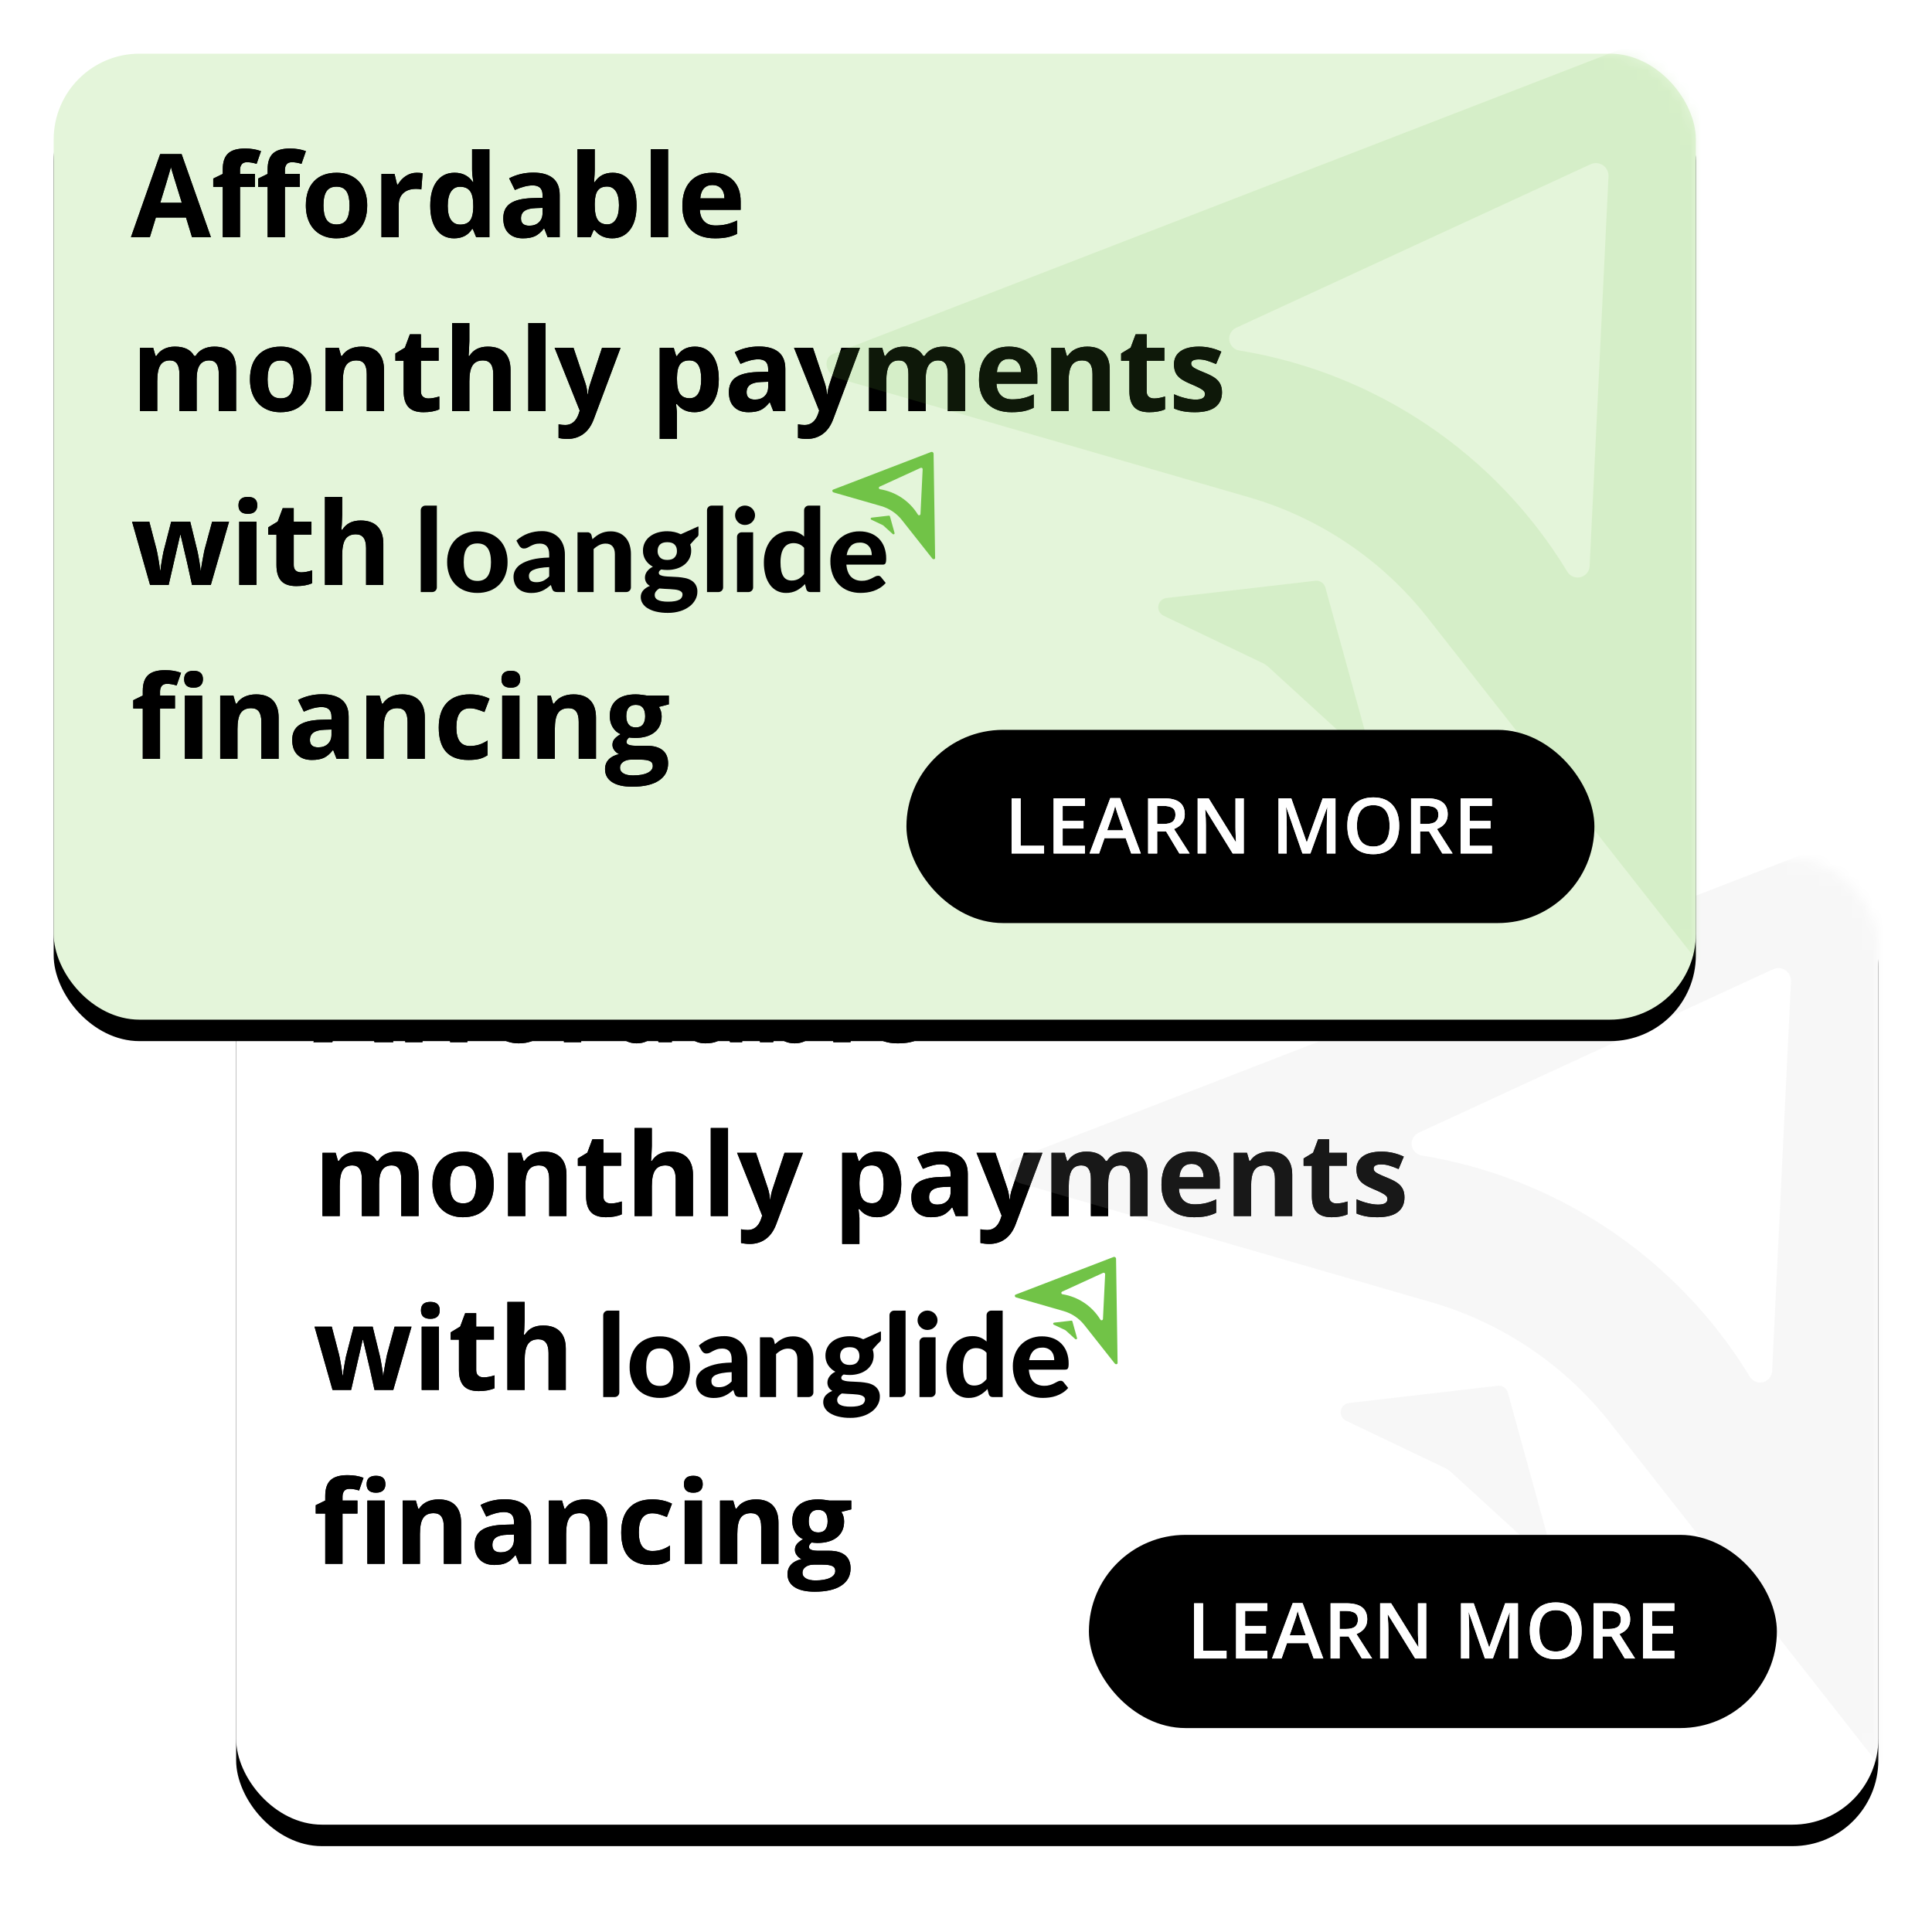
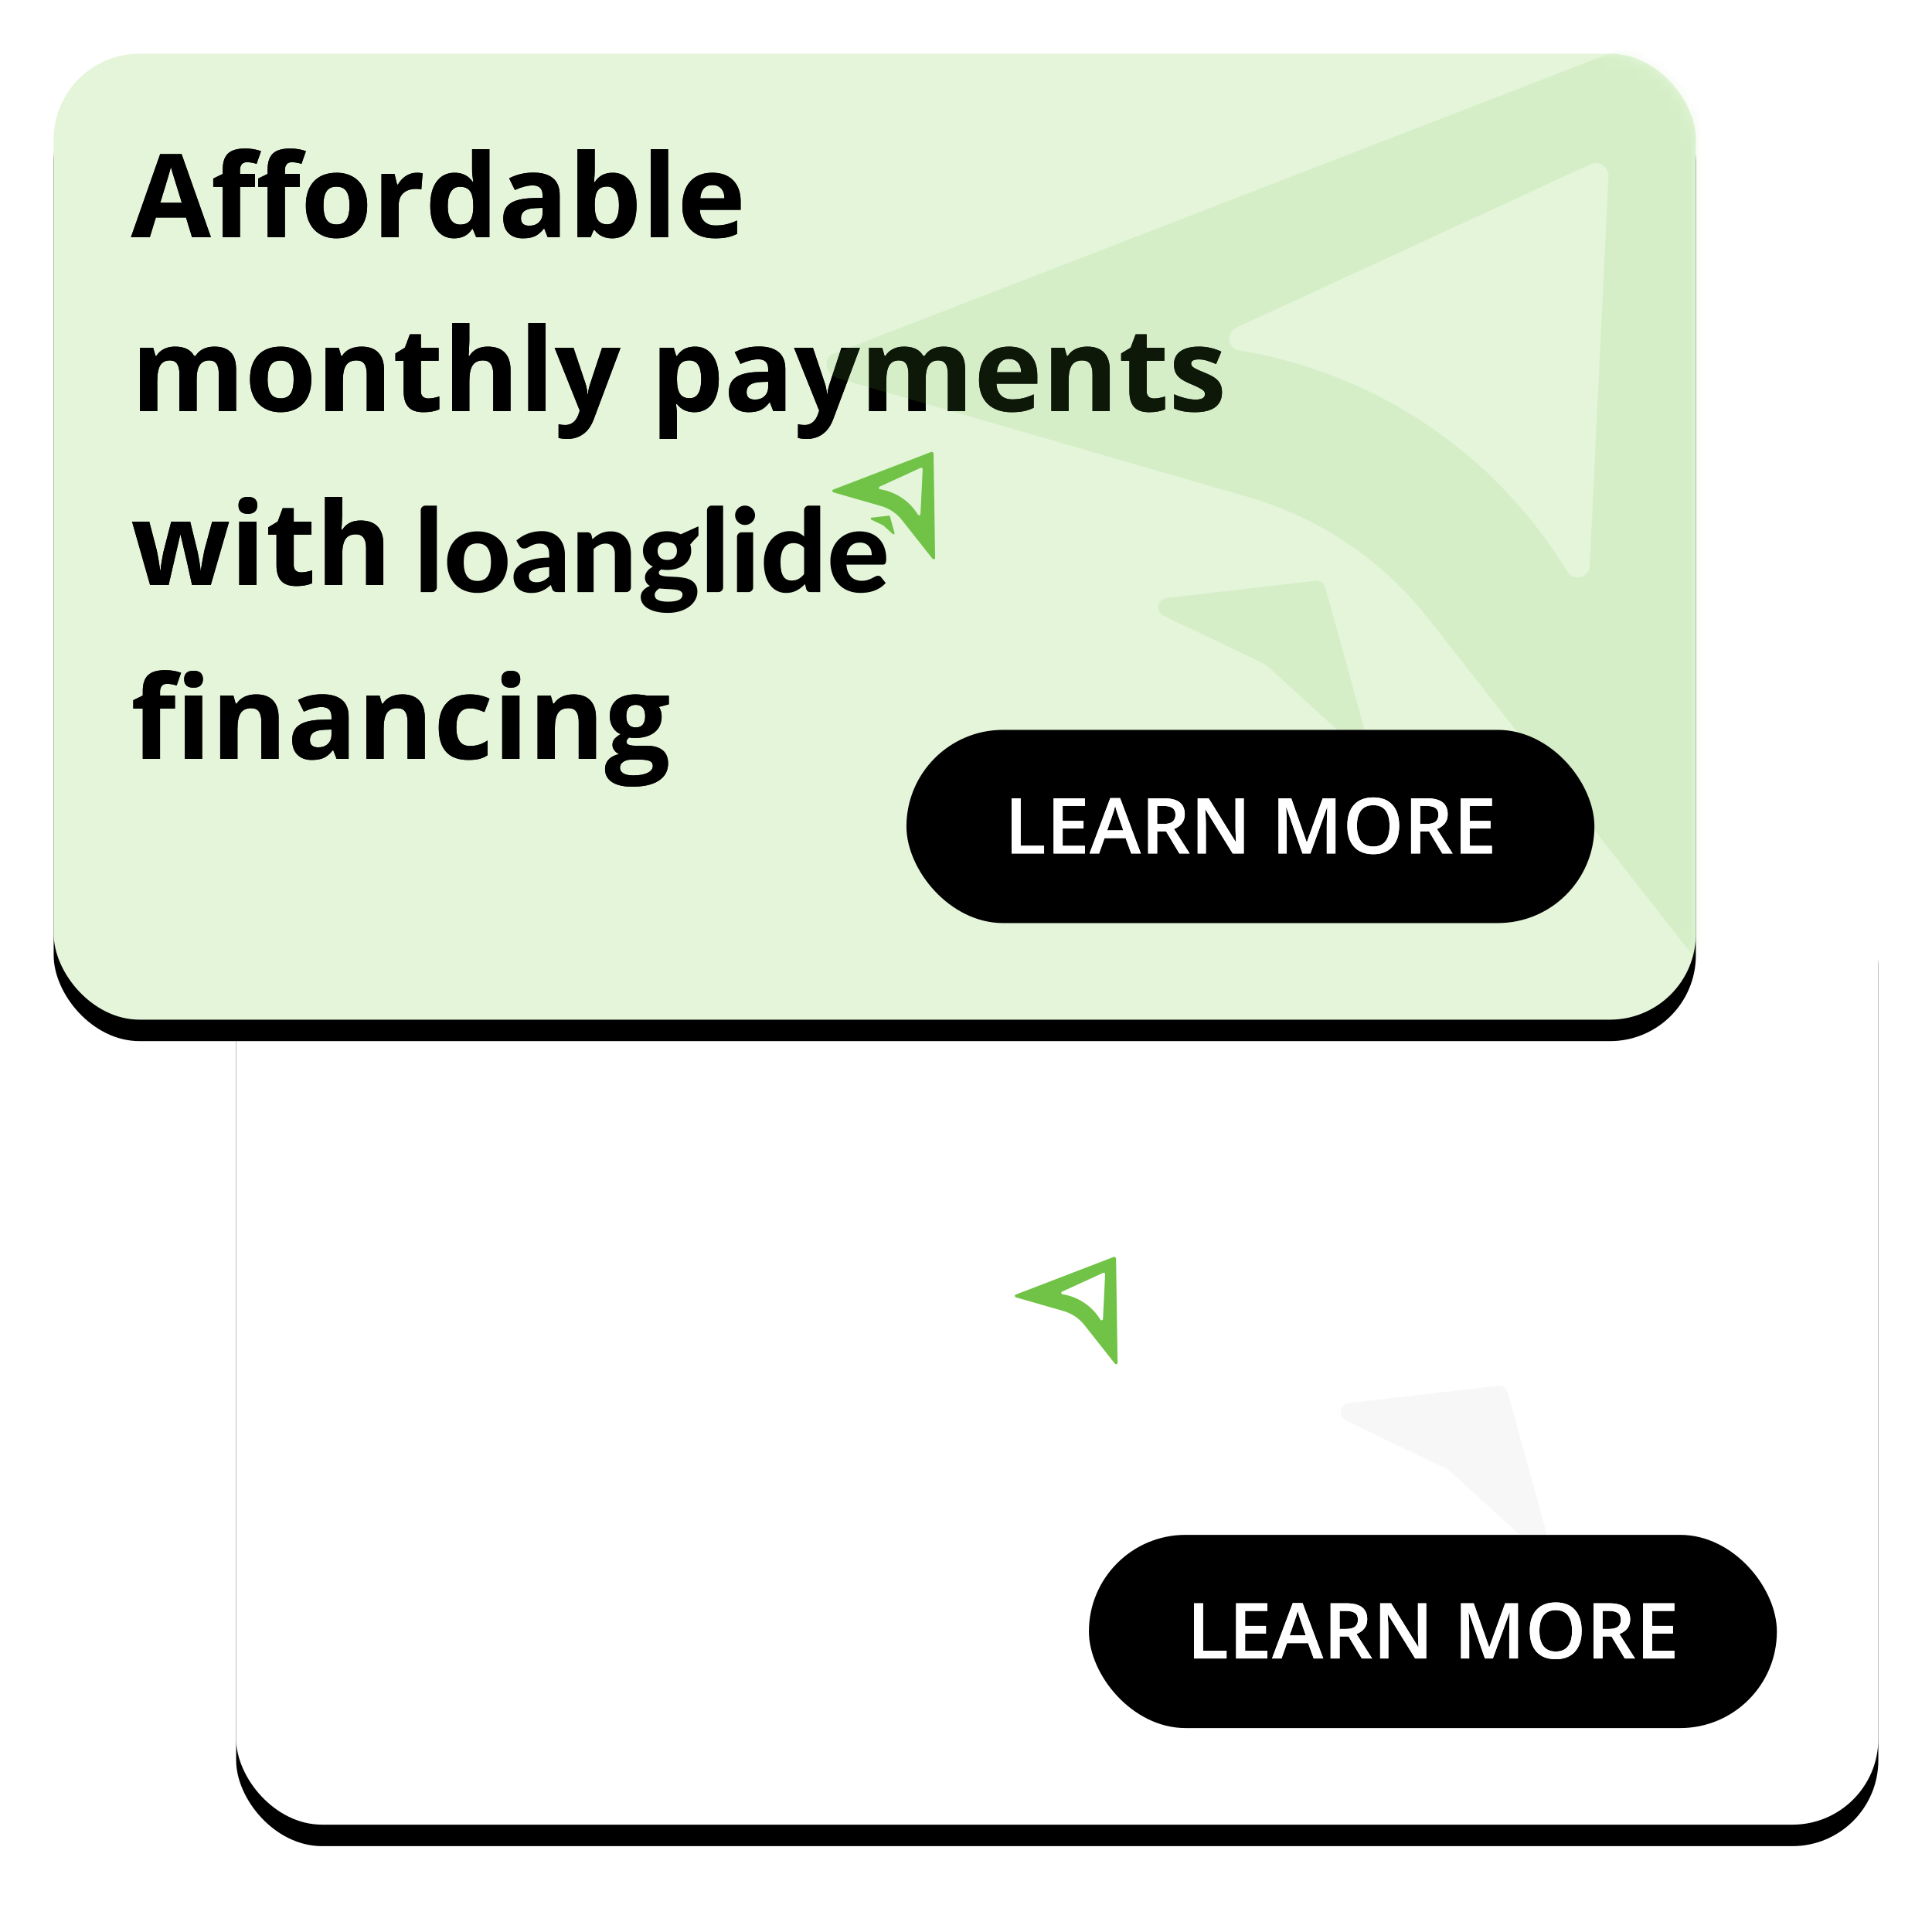
<svg xmlns="http://www.w3.org/2000/svg" xmlns:xlink="http://www.w3.org/1999/xlink" width="180" height="180" viewBox="0 0 180 180">
  <defs>
-     <path id="0eiiyh0zsd" d="M5.69 9l-.559-1.835h-2.81L1.76 9H0l2.721-7.741H4.72L7.45 9H5.69zM2.732 5.794H4.74l-.873-2.822-.07-.24c-.03-.108-.053-.2-.07-.276l-.102.372c-.163.576-.461 1.564-.894 2.966zm8.822-1.482h-1.392V9H8.554V4.312h-.886v-.775l.886-.433v-.432c0-.672.165-1.162.495-1.471.33-.31.86-.464 1.588-.464.555 0 1.049.082 1.481.247l-.411 1.182c-.323-.102-.622-.153-.896-.153-.229 0-.394.067-.496.203-.102.135-.153.308-.153.52v.368h1.392v1.208zm4.182 0h-1.392V9h-1.609V4.312h-.886v-.775l.886-.433v-.432c0-.672.166-1.162.496-1.471.33-.31.86-.464 1.587-.464.556 0 1.05.082 1.482.247l-.411 1.182c-.324-.102-.622-.153-.897-.153-.228 0-.393.067-.495.203-.102.135-.153.308-.153.52v.368h1.392v1.208zm2.199 1.73c0 .583.096 1.024.287 1.323.192.3.504.448.936.448.43 0 .738-.148.926-.445.188-.297.282-.74.282-1.326 0-.584-.095-1.022-.285-1.313-.19-.292-.5-.438-.933-.438-.43 0-.738.145-.928.435-.19.29-.285.728-.285 1.316zm4.076 0c0 .96-.253 1.71-.759 2.251-.506.542-1.211.812-2.115.812-.566 0-1.065-.123-1.497-.371-.433-.248-.765-.604-.997-1.068-.232-.464-.348-1.006-.348-1.624 0-.964.251-1.713.754-2.247.503-.534 1.21-.801 2.12-.801.566 0 1.065.123 1.498.369.432.246.764.6.996 1.06.232.46.348 1 .348 1.619zm4.62-3.048c.218 0 .399.015.543.047l-.121 1.508c-.13-.035-.289-.053-.475-.053-.513 0-.913.132-1.2.396-.286.264-.43.633-.43 1.107V9H23.34V3.104h1.218l.238.992h.079c.183-.33.43-.597.74-.8.312-.201.65-.302 1.016-.302zm3.48 6.111c-.692 0-1.236-.268-1.632-.806-.395-.538-.593-1.284-.593-2.236 0-.967.201-1.72.604-2.26.402-.54.957-.81 1.664-.81.741 0 1.307.289 1.698.865h.052c-.08-.44-.121-.831-.121-1.176V.795h1.614V9h-1.234l-.311-.765h-.069c-.366.58-.923.87-1.672.87zm.565-1.281c.41 0 .712-.12.904-.359.192-.239.296-.645.314-1.218v-.174c0-.633-.098-1.086-.293-1.36-.195-.275-.512-.412-.952-.412-.358 0-.637.152-.836.457-.198.304-.298.746-.298 1.326 0 .58.1 1.015.301 1.305.2.29.487.435.86.435zM38.823 9l-.311-.802h-.042c-.271.341-.55.578-.836.71-.287.132-.66.197-1.12.197-.567 0-1.012-.161-1.338-.485-.325-.323-.487-.784-.487-1.381 0-.626.219-1.088.656-1.385.438-.297 1.098-.461 1.98-.493l1.023-.031V5.07c0-.597-.305-.896-.917-.896-.471 0-1.025.142-1.661.427l-.533-1.086c.679-.355 1.431-.533 2.257-.533.791 0 1.398.172 1.82.517.421.344.632.868.632 1.571V9h-1.123zm-.475-2.732l-.622.021c-.467.015-.815.099-1.044.254-.228.154-.343.39-.343.706 0 .454.26.68.78.68.373 0 .671-.107.895-.321.223-.215.334-.5.334-.854v-.486zm6.534-3.274c.696 0 1.241.271 1.635.814.394.543.59 1.288.59 2.234 0 .973-.202 1.728-.608 2.262-.407.534-.96.801-1.659.801-.693 0-1.236-.25-1.63-.754h-.11L42.83 9h-1.228V.795h1.609v1.909c0 .242-.022.63-.064 1.165h.064c.376-.584.933-.875 1.671-.875zm-.517 1.286c-.397 0-.687.122-.87.367-.183.244-.277.648-.284 1.21v.174c0 .633.094 1.086.282 1.36.188.275.486.412.894.412.33 0 .593-.152.788-.456.195-.304.293-.746.293-1.326 0-.58-.099-1.016-.296-1.306-.197-.29-.466-.435-.807-.435zM50.045 9h-1.608V.795h1.608V9zm4.129-4.862c-.341 0-.608.108-.802.324-.193.216-.304.523-.332.92h2.257c-.007-.397-.11-.704-.31-.92-.201-.216-.472-.324-.813-.324zm.227 4.967c-.95 0-1.691-.261-2.226-.785-.534-.524-.801-1.266-.801-2.226 0-.988.247-1.751.74-2.291.495-.54 1.178-.81 2.05-.81.833 0 1.481.238 1.945.712.464.475.696 1.13.696 1.967v.78h-3.802c.018.458.153.815.406 1.071.254.257.609.385 1.066.385.355 0 .69-.037 1.007-.11.316-.074.647-.192.991-.354V8.69c-.281.14-.582.245-.902.314-.32.068-.71.102-1.17.102zM6.122 25.2H4.514v-3.444c0-.425-.071-.744-.214-.957-.142-.212-.366-.319-.672-.319-.411 0-.71.151-.896.454-.187.302-.28.8-.28 1.492V25.2H.844v-5.896h1.228l.217.754h.09c.158-.27.386-.482.685-.635.299-.153.641-.23 1.028-.23.883 0 1.48.289 1.793.865h.143c.158-.274.39-.487.698-.638.308-.15.655-.226 1.042-.226.668 0 1.173.17 1.516.514.343.342.514.892.514 1.648V25.2H8.184v-3.444c0-.425-.07-.744-.213-.957-.143-.212-.367-.319-.673-.319-.393 0-.688.14-.883.422-.195.281-.293.728-.293 1.34V25.2zm6.608-2.958c0 .583.096 1.024.287 1.323.192.3.504.448.937.448.428 0 .737-.148.925-.445.188-.297.282-.74.282-1.326 0-.584-.095-1.022-.285-1.313-.19-.292-.5-.438-.933-.438-.429 0-.738.145-.928.435-.19.29-.285.728-.285 1.316zm4.076 0c0 .96-.253 1.71-.759 2.251-.506.542-1.211.812-2.115.812-.566 0-1.065-.123-1.497-.371-.433-.248-.765-.604-.997-1.068-.232-.464-.348-1.006-.348-1.624 0-.964.251-1.713.754-2.247.503-.534 1.21-.801 2.12-.801.566 0 1.065.123 1.498.369.432.246.764.6.996 1.06.232.46.348 1 .348 1.619zm6.772 2.958h-1.609v-3.444c0-.425-.075-.744-.227-.957-.15-.212-.392-.319-.722-.319-.45 0-.775.15-.976.451-.2.3-.3.8-.3 1.495V25.2h-1.609v-5.896h1.23l.215.754h.09c.18-.284.426-.5.74-.646.315-.145.673-.218 1.074-.218.686 0 1.206.185 1.56.556.356.37.534.906.534 1.606V25.2zm4.14-1.176c.28 0 .618-.061 1.012-.185v1.198c-.401.179-.893.268-1.477.268-.643 0-1.112-.162-1.405-.487-.294-.326-.44-.813-.44-1.464v-2.842h-.77v-.68l.885-.538.465-1.245h1.028v1.255h1.65v1.208h-1.65v2.842c0 .229.064.398.192.507.129.109.298.163.51.163zm7.646 1.176h-1.609v-3.444c0-.85-.316-1.276-.949-1.276-.45 0-.775.153-.976.46-.2.305-.3.8-.3 1.486V25.2H29.92v-8.205h1.609v1.671c0 .13-.012.436-.037.918l-.037.474h.084c.359-.576.929-.864 1.709-.864.693 0 1.218.186 1.577.559.358.372.538.907.538 1.603V25.2zm3.264 0H37.02v-8.205h1.608V25.2zm.844-5.896h1.761l1.113 3.317c.095.289.16.63.195 1.023h.031c.04-.362.115-.703.227-1.023l1.092-3.317h1.724l-2.494 6.65c-.229.615-.555 1.076-.978 1.382-.424.306-.919.459-1.485.459-.278 0-.55-.03-.817-.09v-1.276c.193.045.404.068.633.068.284 0 .533-.087.746-.26.213-.175.379-.438.498-.79l.095-.29-2.341-5.853zm13.03 6.001c-.692 0-1.235-.25-1.63-.754h-.084l.075.708c.005.048.007.086.009.113v2.423h-1.608v-8.49h1.308l.227.764h.074c.376-.584.933-.875 1.672-.875.696 0 1.24.268 1.634.806.394.538.59 1.285.59 2.242 0 .629-.091 1.176-.276 1.64-.185.464-.447.817-.788 1.06-.341.242-.742.363-1.203.363zm-.474-4.825c-.398 0-.688.122-.87.367-.183.244-.278.648-.285 1.21v.174c0 .633.094 1.086.282 1.36.188.275.486.412.894.412.72 0 1.08-.594 1.08-1.782 0-.58-.088-1.016-.265-1.306-.178-.29-.457-.435-.836-.435zm7.815 4.72l-.311-.802h-.042c-.271.341-.55.578-.836.71-.287.132-.66.197-1.12.197-.567 0-1.012-.161-1.338-.485-.325-.323-.487-.784-.487-1.381 0-.626.218-1.088.656-1.385.438-.297 1.098-.461 1.98-.493l1.023-.031v-.259c0-.597-.305-.896-.917-.896-.471 0-1.025.142-1.661.427l-.533-1.086c.679-.355 1.43-.533 2.257-.533.791 0 1.398.172 1.82.517.421.344.632.868.632 1.571V25.2h-1.123zm-.475-2.732l-.622.021c-.467.015-.816.099-1.044.254-.229.154-.343.39-.343.706 0 .454.26.68.78.68.373 0 .671-.107.894-.321.224-.215.335-.5.335-.854v-.486zm2.41-3.164h1.762l1.112 3.317c.095.289.16.63.195 1.023h.032c.039-.362.114-.703.227-1.023l1.091-3.317h1.725l-2.494 6.65c-.229.615-.555 1.076-.979 1.382-.423.306-.918.459-1.484.459-.278 0-.55-.03-.818-.09v-1.276c.194.045.405.068.633.068.285 0 .534-.087.746-.26.213-.175.38-.438.499-.79l.095-.29-2.342-5.853zM74.044 25.2h-1.608v-3.444c0-.425-.071-.744-.214-.957-.142-.212-.366-.319-.672-.319-.411 0-.71.151-.896.454-.187.302-.28.8-.28 1.492V25.2h-1.608v-5.896h1.228l.217.754h.09c.157-.27.386-.482.685-.635.299-.153.641-.23 1.028-.23.882 0 1.48.289 1.793.865h.142c.159-.274.392-.487.7-.638.307-.15.654-.226 1.04-.226.669 0 1.174.17 1.517.514.343.342.514.892.514 1.648V25.2h-1.614v-3.444c0-.425-.07-.744-.213-.957-.143-.212-.367-.319-.673-.319-.393 0-.688.14-.883.422-.195.281-.293.728-.293 1.34V25.2zm7.768-4.862c-.34 0-.608.108-.801.324-.194.216-.305.523-.333.92h2.257c-.007-.397-.11-.704-.31-.92-.201-.216-.472-.324-.813-.324zm.227 4.967c-.95 0-1.691-.261-2.226-.785-.534-.524-.801-1.266-.801-2.226 0-.988.247-1.751.74-2.291.495-.54 1.178-.81 2.05-.81.833 0 1.481.238 1.945.712.465.475.697 1.13.697 1.967v.78H80.64c.018.458.153.815.406 1.071.254.257.609.385 1.066.385.355 0 .69-.037 1.007-.11.316-.074.647-.192.991-.354v1.245c-.28.14-.582.245-.901.314-.32.068-.71.102-1.171.102zm9.155-.105h-1.609v-3.444c0-.425-.075-.744-.227-.957-.15-.212-.392-.319-.722-.319-.45 0-.775.15-.976.451-.2.3-.3.8-.3 1.495V25.2H85.75v-5.896h1.23l.215.754h.09c.18-.284.426-.5.74-.646.316-.145.673-.218 1.074-.218.686 0 1.206.185 1.56.556.356.37.534.906.534 1.606V25.2zm4.14-1.176c.28 0 .618-.061 1.012-.185v1.198c-.401.179-.893.268-1.477.268-.643 0-1.112-.162-1.405-.487-.294-.326-.44-.813-.44-1.464v-2.842h-.77v-.68l.885-.538.465-1.245h1.028v1.255h1.65v1.208h-1.65v2.842c0 .229.064.398.192.507.129.109.298.163.51.163zm6.317-.575c0 .605-.21 1.065-.63 1.382-.42.316-1.049.474-1.886.474-.429 0-.794-.029-1.097-.087-.302-.058-.585-.143-.849-.255v-1.33c.3.141.636.26 1.01.354.375.095.704.142.99.142.583 0 .874-.168.874-.506 0-.126-.038-.23-.116-.308-.077-.08-.21-.169-.4-.27-.152-.08-.345-.17-.577-.272l-.183-.078c-.453-.19-.786-.366-.999-.527-.213-.162-.367-.347-.464-.557-.097-.209-.145-.466-.145-.772 0-.524.203-.93.609-1.216.406-.286.982-.43 1.727-.43.71 0 1.401.155 2.073.465l-.486 1.16c-.295-.127-.57-.23-.828-.311-.256-.081-.518-.122-.785-.122-.475 0-.712.129-.712.385 0 .144.076.27.23.375.101.07.284.163.548.279l.456.19c.46.186.798.36 1.012.522.215.162.373.348.475.56.102.21.153.461.153.753zM5.69 41.4l-.453-2.062-.612-2.605h-.037L3.512 41.4h-1.73L.105 35.504H1.71l.68 2.61.073.339c.085.425.172.957.26 1.597h.03c.013-.234.062-.587.147-1.06l.123-.66.727-2.826h1.772l.691 2.827.066.343c.03.15.059.312.087.482l.077.501.027.221c.006.065.01.123.012.172h.032l.04-.284c.024-.158.054-.34.09-.545l.163-.872c.02-.098.036-.176.05-.234l.706-2.61H9.14L7.44 41.4H5.69zm4.33-7.42c0-.524.291-.785.875-.785.584 0 .875.261.875.785 0 .25-.073.444-.219.583-.145.139-.364.208-.656.208-.584 0-.875-.263-.875-.79zm1.676 7.42h-1.608v-5.896h1.608V41.4zm4.172-1.176c.281 0 .619-.061 1.012-.185v1.198c-.4.179-.893.268-1.476.268-.644 0-1.112-.162-1.406-.487-.293-.326-.44-.813-.44-1.464v-2.842h-.77v-.68l.886-.538.464-1.245h1.028v1.255h1.651v1.208h-1.65v2.842c0 .229.064.398.192.507.128.109.298.163.509.163zm7.646 1.176h-1.608v-3.444c0-.85-.317-1.276-.95-1.276-.45 0-.775.153-.975.46-.2.305-.3.8-.3 1.486V41.4h-1.609v-8.205h1.608v1.671c0 .13-.012.436-.036.918l-.037.474h.084c.359-.576.928-.864 1.709-.864.692 0 1.218.186 1.576.559.359.372.538.907.538 1.603V41.4zM4.103 52.912H2.71V57.6H1.102v-4.688H.216v-.775l.886-.433v-.432c0-.672.165-1.162.496-1.471.33-.31.86-.464 1.587-.464.556 0 1.05.082 1.482.247l-.411 1.182c-.324-.102-.623-.153-.897-.153-.228 0-.394.067-.496.203-.101.135-.152.308-.152.52v.368h1.392v1.208zm.854-2.732c0-.524.292-.785.875-.785.584 0 .876.261.876.785 0 .25-.073.444-.219.583-.146.139-.365.208-.657.208-.583 0-.875-.263-.875-.79zm1.677 7.42H5.026v-5.896h1.608V57.6zm7.124 0H12.15v-3.444c0-.425-.076-.744-.227-.957-.15-.212-.392-.319-.722-.319-.45 0-.775.15-.976.451-.2.3-.3.8-.3 1.495V57.6H8.316v-5.896h1.229l.216.754h.09c.18-.284.426-.5.74-.646.315-.145.673-.218 1.074-.218.685 0 1.206.185 1.56.556.356.37.533.906.533 1.606V57.6zm5.4 0l-.31-.802h-.043c-.27.341-.55.578-.836.71-.286.132-.66.197-1.12.197-.566 0-1.012-.161-1.337-.485-.325-.323-.488-.784-.488-1.381 0-.626.219-1.088.657-1.385.437-.297 1.097-.461 1.98-.493l1.023-.031v-.259c0-.597-.306-.896-.918-.896-.47 0-1.025.142-1.66.427l-.534-1.086c.679-.355 1.431-.533 2.257-.533.792 0 1.398.172 1.82.517.422.344.633.868.633 1.571V57.6h-1.124zm-.474-2.732l-.622.021c-.468.015-.816.099-1.045.254-.228.154-.342.39-.342.706 0 .454.26.68.78.68.373 0 .67-.107.894-.321.223-.215.335-.5.335-.854v-.486zM27.38 57.6H25.77v-3.444c0-.425-.075-.744-.226-.957-.152-.212-.392-.319-.723-.319-.45 0-.775.15-.976.451-.2.3-.3.8-.3 1.495V57.6h-1.608v-5.896h1.228l.216.754h.09c.18-.284.426-.5.741-.646.315-.145.672-.218 1.073-.218.686 0 1.206.185 1.561.556.355.37.533.906.533 1.606V57.6zm4.05.105c-1.835 0-2.753-1.007-2.753-3.021 0-1.002.25-1.768.749-2.297.499-.529 1.214-.793 2.146-.793.682 0 1.294.133 1.835.4l-.474 1.245c-.254-.102-.49-.186-.707-.25-.218-.066-.436-.098-.654-.098-.837 0-1.255.594-1.255 1.782 0 1.153.418 1.73 1.255 1.73.31 0 .596-.041.86-.124.263-.083.527-.212.79-.388v1.377c-.26.165-.522.28-.788.343-.265.063-.6.094-1.004.094zm3.09-7.525c0-.524.292-.785.875-.785.584 0 .876.261.876.785 0 .25-.073.444-.22.583-.145.139-.364.208-.656.208-.583 0-.875-.263-.875-.79zm1.677 7.42h-1.609v-5.896h1.609V57.6zm7.13 0h-1.609v-3.444c0-.425-.075-.744-.227-.957-.15-.212-.392-.319-.722-.319-.45 0-.775.15-.976.451-.2.3-.3.8-.3 1.495V57.6h-1.609v-5.896h1.23l.215.754h.09c.18-.284.426-.5.74-.646.316-.145.673-.218 1.074-.218.686 0 1.206.185 1.56.556.356.37.534.906.534 1.606V57.6zm3.707-6.006c.165 0 .361.014.588.044l.344.05c.04.006.07.012.09.016h2.057v.818l-.922.237c.168.264.253.559.253.886 0 .633-.22 1.126-.662 1.48-.441.352-1.054.53-1.838.53l-.29-.017-.237-.026c-.165.126-.248.267-.248.422 0 .232.295.348.886.348h1.002c.647 0 1.14.139 1.479.416.34.278.509.686.509 1.224 0 .689-.287 1.223-.862 1.603-.575.38-1.4.57-2.476.57-.823 0-1.451-.144-1.885-.43-.435-.287-.652-.688-.652-1.205 0-.355.111-.652.333-.891.221-.24.546-.41.975-.512-.165-.07-.31-.185-.432-.345-.123-.16-.185-.33-.185-.51 0-.224.065-.411.195-.56.13-.15.318-.297.565-.441-.31-.134-.555-.348-.736-.644-.181-.295-.272-.643-.272-1.044 0-.643.21-1.14.628-1.492.418-.352 1.016-.527 1.793-.527zm.4 6.08h-.833c-.295 0-.542.07-.74.208-.2.139-.298.323-.298.551 0 .222.106.396.319.522.212.127.51.19.893.19.577 0 1.029-.079 1.356-.237.327-.158.49-.375.49-.649 0-.221-.097-.374-.29-.459-.193-.084-.492-.126-.896-.126zm-.4-5.105c-.59 0-.886.355-.886 1.065 0 .32.073.573.219.76.146.186.368.28.667.28.302 0 .524-.094.664-.28.14-.187.211-.44.211-.76 0-.71-.292-1.065-.875-1.065z" />
    <path id="xrncajvswe" d="M10.248 11.515v-5.14h.843v4.42h2.183v.72h-3.026zm6.83 0h-2.916v-5.14h2.917v.71h-2.074v1.4h1.943v.703h-1.943V10.8h2.074v.714zm4.314 0l-.515-1.427h-1.972l-.504 1.427h-.889l1.93-5.16h.916l1.93 5.16h-.896zm-2.24-2.152h1.503l-.532-1.537-.098-.305c-.062-.201-.105-.349-.129-.443-.063.289-.156.604-.278.946l-.466 1.34zm4.659-.597h.585c.393 0 .677-.073.854-.218.176-.146.264-.361.264-.647 0-.29-.095-.5-.286-.626-.19-.126-.477-.19-.86-.19h-.557v1.68zm0 .696v2.053h-.843v-5.14h1.456c.666 0 1.158.124 1.478.373.32.248.48.623.48 1.125 0 .64-.334 1.096-1.002 1.367l1.456 2.275h-.959l-1.234-2.053h-.832zm8.068 2.053h-1.033l-2.535-4.096h-.029l.018.229c.033.436.05.834.05 1.195v2.672h-.766v-5.14h1.023l2.528 4.075h.021l-.028-.59-.018-.528-.003-.264V6.375h.772v5.14zm5.466 0L35.85 7.222h-.028c.04.638.06 1.236.06 1.793v2.5h-.765v-5.14h1.188l1.432 4.089h.021l1.474-4.089h1.192v5.14h-.811V8.973c0-.204.004-.458.012-.761l.03-.817c.003-.078.007-.133.01-.166h-.027l-1.549 4.286h-.744zm9.014-2.577c0 .837-.21 1.487-.63 1.951-.42.464-1.013.696-1.782.696-.778 0-1.376-.23-1.793-.69-.418-.461-.626-1.116-.626-1.964 0-.848.21-1.5.63-1.955.419-.454 1.018-.682 1.796-.682.766 0 1.359.231 1.777.693.419.462.628 1.112.628 1.951zm-3.935 0c0 .633.128 1.113.384 1.44.256.327.636.49 1.139.49.5 0 .879-.162 1.134-.485.255-.323.382-.805.382-1.445 0-.63-.126-1.109-.379-1.434-.253-.326-.63-.489-1.13-.489-.505 0-.887.163-1.144.489-.258.325-.386.804-.386 1.434zm5.885-.172h.586c.392 0 .677-.073.853-.218.176-.146.264-.361.264-.647 0-.29-.095-.5-.285-.626-.19-.126-.477-.19-.86-.19h-.558v1.68zm0 .696v2.053h-.843v-5.14h1.457c.665 0 1.158.124 1.477.373.32.248.48.623.48 1.125 0 .64-.334 1.096-1.002 1.367l1.457 2.275h-.96l-1.234-2.053h-.832zM55 11.515h-2.916v-5.14h2.916v.71h-2.074v1.4h1.943v.703h-1.943V10.8H55v.714z" />
    <path id="qi5nr5c68i" d="M5.69 9l-.559-1.835h-2.81L1.76 9H0l2.721-7.741H4.72L7.45 9H5.69zM2.732 5.794H4.74l-.873-2.822-.07-.24c-.03-.108-.053-.2-.07-.276l-.102.372c-.163.576-.461 1.564-.894 2.966zm8.822-1.482h-1.392V9H8.554V4.312h-.886v-.775l.886-.433v-.432c0-.672.165-1.162.495-1.471.33-.31.86-.464 1.588-.464.555 0 1.049.082 1.481.247l-.411 1.182c-.323-.102-.622-.153-.896-.153-.229 0-.394.067-.496.203-.102.135-.153.308-.153.52v.368h1.392v1.208zm4.182 0h-1.392V9h-1.609V4.312h-.886v-.775l.886-.433v-.432c0-.672.166-1.162.496-1.471.33-.31.86-.464 1.587-.464.556 0 1.05.082 1.482.247l-.411 1.182c-.324-.102-.622-.153-.897-.153-.228 0-.393.067-.495.203-.102.135-.153.308-.153.52v.368h1.392v1.208zm2.199 1.73c0 .583.096 1.024.287 1.323.192.3.504.448.936.448.43 0 .738-.148.926-.445.188-.297.282-.74.282-1.326 0-.584-.095-1.022-.285-1.313-.19-.292-.5-.438-.933-.438-.43 0-.738.145-.928.435-.19.29-.285.728-.285 1.316zm4.076 0c0 .96-.253 1.71-.759 2.251-.506.542-1.211.812-2.115.812-.566 0-1.065-.123-1.497-.371-.433-.248-.765-.604-.997-1.068-.232-.464-.348-1.006-.348-1.624 0-.964.251-1.713.754-2.247.503-.534 1.21-.801 2.12-.801.566 0 1.065.123 1.498.369.432.246.764.6.996 1.06.232.46.348 1 .348 1.619zm4.62-3.048c.218 0 .399.015.543.047l-.121 1.508c-.13-.035-.289-.053-.475-.053-.513 0-.913.132-1.2.396-.286.264-.43.633-.43 1.107V9H23.34V3.104h1.218l.238.992h.079c.183-.33.43-.597.74-.8.312-.201.65-.302 1.016-.302zm3.48 6.111c-.692 0-1.236-.268-1.632-.806-.395-.538-.593-1.284-.593-2.236 0-.967.201-1.72.604-2.26.402-.54.957-.81 1.664-.81.741 0 1.307.289 1.698.865h.052c-.08-.44-.121-.831-.121-1.176V.795h1.614V9h-1.234l-.311-.765h-.069c-.366.58-.923.87-1.672.87zm.565-1.281c.41 0 .712-.12.904-.359.192-.239.296-.645.314-1.218v-.174c0-.633-.098-1.086-.293-1.36-.195-.275-.512-.412-.952-.412-.358 0-.637.152-.836.457-.198.304-.298.746-.298 1.326 0 .58.1 1.015.301 1.305.2.29.487.435.86.435zM38.823 9l-.311-.802h-.042c-.271.341-.55.578-.836.71-.287.132-.66.197-1.12.197-.567 0-1.012-.161-1.338-.485-.325-.323-.487-.784-.487-1.381 0-.626.219-1.088.656-1.385.438-.297 1.098-.461 1.98-.493l1.023-.031V5.07c0-.597-.305-.896-.917-.896-.471 0-1.025.142-1.661.427l-.533-1.086c.679-.355 1.431-.533 2.257-.533.791 0 1.398.172 1.82.517.421.344.632.868.632 1.571V9h-1.123zm-.475-2.732l-.622.021c-.467.015-.815.099-1.044.254-.228.154-.343.39-.343.706 0 .454.26.68.78.68.373 0 .671-.107.895-.321.223-.215.334-.5.334-.854v-.486zm6.534-3.274c.696 0 1.241.271 1.635.814.394.543.59 1.288.59 2.234 0 .973-.202 1.728-.608 2.262-.407.534-.96.801-1.659.801-.693 0-1.236-.25-1.63-.754h-.11L42.83 9h-1.228V.795h1.609v1.909c0 .242-.022.63-.064 1.165h.064c.376-.584.933-.875 1.671-.875zm-.517 1.286c-.397 0-.687.122-.87.367-.183.244-.277.648-.284 1.21v.174c0 .633.094 1.086.282 1.36.188.275.486.412.894.412.33 0 .593-.152.788-.456.195-.304.293-.746.293-1.326 0-.58-.099-1.016-.296-1.306-.197-.29-.466-.435-.807-.435zM50.045 9h-1.608V.795h1.608V9zm4.129-4.862c-.341 0-.608.108-.802.324-.193.216-.304.523-.332.92h2.257c-.007-.397-.11-.704-.31-.92-.201-.216-.472-.324-.813-.324zm.227 4.967c-.95 0-1.691-.261-2.226-.785-.534-.524-.801-1.266-.801-2.226 0-.988.247-1.751.74-2.291.495-.54 1.178-.81 2.05-.81.833 0 1.481.238 1.945.712.464.475.696 1.13.696 1.967v.78h-3.802c.018.458.153.815.406 1.071.254.257.609.385 1.066.385.355 0 .69-.037 1.007-.11.316-.074.647-.192.991-.354V8.69c-.281.14-.582.245-.902.314-.32.068-.71.102-1.17.102zM6.122 25.2H4.514v-3.444c0-.425-.071-.744-.214-.957-.142-.212-.366-.319-.672-.319-.411 0-.71.151-.896.454-.187.302-.28.8-.28 1.492V25.2H.844v-5.896h1.228l.217.754h.09c.158-.27.386-.482.685-.635.299-.153.641-.23 1.028-.23.883 0 1.48.289 1.793.865h.143c.158-.274.39-.487.698-.638.308-.15.655-.226 1.042-.226.668 0 1.173.17 1.516.514.343.342.514.892.514 1.648V25.2H8.184v-3.444c0-.425-.07-.744-.213-.957-.143-.212-.367-.319-.673-.319-.393 0-.688.14-.883.422-.195.281-.293.728-.293 1.34V25.2zm6.608-2.958c0 .583.096 1.024.287 1.323.192.3.504.448.937.448.428 0 .737-.148.925-.445.188-.297.282-.74.282-1.326 0-.584-.095-1.022-.285-1.313-.19-.292-.5-.438-.933-.438-.429 0-.738.145-.928.435-.19.29-.285.728-.285 1.316zm4.076 0c0 .96-.253 1.71-.759 2.251-.506.542-1.211.812-2.115.812-.566 0-1.065-.123-1.497-.371-.433-.248-.765-.604-.997-1.068-.232-.464-.348-1.006-.348-1.624 0-.964.251-1.713.754-2.247.503-.534 1.21-.801 2.12-.801.566 0 1.065.123 1.498.369.432.246.764.6.996 1.06.232.46.348 1 .348 1.619zm6.772 2.958h-1.609v-3.444c0-.425-.075-.744-.227-.957-.15-.212-.392-.319-.722-.319-.45 0-.775.15-.976.451-.2.3-.3.8-.3 1.495V25.2h-1.609v-5.896h1.23l.215.754h.09c.18-.284.426-.5.74-.646.315-.145.673-.218 1.074-.218.686 0 1.206.185 1.56.556.356.37.534.906.534 1.606V25.2zm4.14-1.176c.28 0 .618-.061 1.012-.185v1.198c-.401.179-.893.268-1.477.268-.643 0-1.112-.162-1.405-.487-.294-.326-.44-.813-.44-1.464v-2.842h-.77v-.68l.885-.538.465-1.245h1.028v1.255h1.65v1.208h-1.65v2.842c0 .229.064.398.192.507.129.109.298.163.51.163zm7.646 1.176h-1.609v-3.444c0-.85-.316-1.276-.949-1.276-.45 0-.775.153-.976.46-.2.305-.3.8-.3 1.486V25.2H29.92v-8.205h1.609v1.671c0 .13-.012.436-.037.918l-.037.474h.084c.359-.576.929-.864 1.709-.864.693 0 1.218.186 1.577.559.358.372.538.907.538 1.603V25.2zm3.264 0H37.02v-8.205h1.608V25.2zm.844-5.896h1.761l1.113 3.317c.095.289.16.63.195 1.023h.031c.04-.362.115-.703.227-1.023l1.092-3.317h1.724l-2.494 6.65c-.229.615-.555 1.076-.978 1.382-.424.306-.919.459-1.485.459-.278 0-.55-.03-.817-.09v-1.276c.193.045.404.068.633.068.284 0 .533-.087.746-.26.213-.175.379-.438.498-.79l.095-.29-2.341-5.853zm13.03 6.001c-.692 0-1.235-.25-1.63-.754h-.084l.075.708c.005.048.007.086.009.113v2.423h-1.608v-8.49h1.308l.227.764h.074c.376-.584.933-.875 1.672-.875.696 0 1.24.268 1.634.806.394.538.59 1.285.59 2.242 0 .629-.091 1.176-.276 1.64-.185.464-.447.817-.788 1.06-.341.242-.742.363-1.203.363zm-.474-4.825c-.398 0-.688.122-.87.367-.183.244-.278.648-.285 1.21v.174c0 .633.094 1.086.282 1.36.188.275.486.412.894.412.72 0 1.08-.594 1.08-1.782 0-.58-.088-1.016-.265-1.306-.178-.29-.457-.435-.836-.435zm7.815 4.72l-.311-.802h-.042c-.271.341-.55.578-.836.71-.287.132-.66.197-1.12.197-.567 0-1.012-.161-1.338-.485-.325-.323-.487-.784-.487-1.381 0-.626.218-1.088.656-1.385.438-.297 1.098-.461 1.98-.493l1.023-.031v-.259c0-.597-.305-.896-.917-.896-.471 0-1.025.142-1.661.427l-.533-1.086c.679-.355 1.43-.533 2.257-.533.791 0 1.398.172 1.82.517.421.344.632.868.632 1.571V25.2h-1.123zm-.475-2.732l-.622.021c-.467.015-.816.099-1.044.254-.229.154-.343.39-.343.706 0 .454.26.68.78.68.373 0 .671-.107.894-.321.224-.215.335-.5.335-.854v-.486zm2.41-3.164h1.762l1.112 3.317c.095.289.16.63.195 1.023h.032c.039-.362.114-.703.227-1.023l1.091-3.317h1.725l-2.494 6.65c-.229.615-.555 1.076-.979 1.382-.423.306-.918.459-1.484.459-.278 0-.55-.03-.818-.09v-1.276c.194.045.405.068.633.068.285 0 .534-.087.746-.26.213-.175.38-.438.499-.79l.095-.29-2.342-5.853zM74.044 25.2h-1.608v-3.444c0-.425-.071-.744-.214-.957-.142-.212-.366-.319-.672-.319-.411 0-.71.151-.896.454-.187.302-.28.8-.28 1.492V25.2h-1.608v-5.896h1.228l.217.754h.09c.157-.27.386-.482.685-.635.299-.153.641-.23 1.028-.23.882 0 1.48.289 1.793.865h.142c.159-.274.392-.487.7-.638.307-.15.654-.226 1.04-.226.669 0 1.174.17 1.517.514.343.342.514.892.514 1.648V25.2h-1.614v-3.444c0-.425-.07-.744-.213-.957-.143-.212-.367-.319-.673-.319-.393 0-.688.14-.883.422-.195.281-.293.728-.293 1.34V25.2zm7.768-4.862c-.34 0-.608.108-.801.324-.194.216-.305.523-.333.92h2.257c-.007-.397-.11-.704-.31-.92-.201-.216-.472-.324-.813-.324zm.227 4.967c-.95 0-1.691-.261-2.226-.785-.534-.524-.801-1.266-.801-2.226 0-.988.247-1.751.74-2.291.495-.54 1.178-.81 2.05-.81.833 0 1.481.238 1.945.712.465.475.697 1.13.697 1.967v.78H80.64c.018.458.153.815.406 1.071.254.257.609.385 1.066.385.355 0 .69-.037 1.007-.11.316-.074.647-.192.991-.354v1.245c-.28.14-.582.245-.901.314-.32.068-.71.102-1.171.102zm9.155-.105h-1.609v-3.444c0-.425-.075-.744-.227-.957-.15-.212-.392-.319-.722-.319-.45 0-.775.15-.976.451-.2.3-.3.8-.3 1.495V25.2H85.75v-5.896h1.23l.215.754h.09c.18-.284.426-.5.74-.646.316-.145.673-.218 1.074-.218.686 0 1.206.185 1.56.556.356.37.534.906.534 1.606V25.2zm4.14-1.176c.28 0 .618-.061 1.012-.185v1.198c-.401.179-.893.268-1.477.268-.643 0-1.112-.162-1.405-.487-.294-.326-.44-.813-.44-1.464v-2.842h-.77v-.68l.885-.538.465-1.245h1.028v1.255h1.65v1.208h-1.65v2.842c0 .229.064.398.192.507.129.109.298.163.51.163zm6.317-.575c0 .605-.21 1.065-.63 1.382-.42.316-1.049.474-1.886.474-.429 0-.794-.029-1.097-.087-.302-.058-.585-.143-.849-.255v-1.33c.3.141.636.26 1.01.354.375.095.704.142.99.142.583 0 .874-.168.874-.506 0-.126-.038-.23-.116-.308-.077-.08-.21-.169-.4-.27-.152-.08-.345-.17-.577-.272l-.183-.078c-.453-.19-.786-.366-.999-.527-.213-.162-.367-.347-.464-.557-.097-.209-.145-.466-.145-.772 0-.524.203-.93.609-1.216.406-.286.982-.43 1.727-.43.71 0 1.401.155 2.073.465l-.486 1.16c-.295-.127-.57-.23-.828-.311-.256-.081-.518-.122-.785-.122-.475 0-.712.129-.712.385 0 .144.076.27.23.375.101.07.284.163.548.279l.456.19c.46.186.798.36 1.012.522.215.162.373.348.475.56.102.21.153.461.153.753zM5.69 41.4l-.453-2.062-.612-2.605h-.037L3.512 41.4h-1.73L.105 35.504H1.71l.68 2.61.073.339c.085.425.172.957.26 1.597h.03c.013-.234.062-.587.147-1.06l.123-.66.727-2.826h1.772l.691 2.827.066.343c.03.15.059.312.087.482l.077.501.027.221c.006.065.01.123.012.172h.032l.04-.284c.024-.158.054-.34.09-.545l.163-.872c.02-.098.036-.176.05-.234l.706-2.61H9.14L7.44 41.4H5.69zm4.33-7.42c0-.524.291-.785.875-.785.584 0 .875.261.875.785 0 .25-.073.444-.219.583-.145.139-.364.208-.656.208-.584 0-.875-.263-.875-.79zm1.676 7.42h-1.608v-5.896h1.608V41.4zm4.172-1.176c.281 0 .619-.061 1.012-.185v1.198c-.4.179-.893.268-1.476.268-.644 0-1.112-.162-1.406-.487-.293-.326-.44-.813-.44-1.464v-2.842h-.77v-.68l.886-.538.464-1.245h1.028v1.255h1.651v1.208h-1.65v2.842c0 .229.064.398.192.507.128.109.298.163.509.163zm7.646 1.176h-1.608v-3.444c0-.85-.317-1.276-.95-1.276-.45 0-.775.153-.975.46-.2.305-.3.8-.3 1.486V41.4h-1.609v-8.205h1.608v1.671c0 .13-.012.436-.036.918l-.037.474h.084c.359-.576.928-.864 1.709-.864.692 0 1.218.186 1.576.559.359.372.538.907.538 1.603V41.4zM4.103 52.912H2.71V57.6H1.102v-4.688H.216v-.775l.886-.433v-.432c0-.672.165-1.162.496-1.471.33-.31.86-.464 1.587-.464.556 0 1.05.082 1.482.247l-.411 1.182c-.324-.102-.623-.153-.897-.153-.228 0-.394.067-.496.203-.101.135-.152.308-.152.52v.368h1.392v1.208zm.854-2.732c0-.524.292-.785.875-.785.584 0 .876.261.876.785 0 .25-.073.444-.219.583-.146.139-.365.208-.657.208-.583 0-.875-.263-.875-.79zm1.677 7.42H5.026v-5.896h1.608V57.6zm7.124 0H12.15v-3.444c0-.425-.076-.744-.227-.957-.15-.212-.392-.319-.722-.319-.45 0-.775.15-.976.451-.2.3-.3.8-.3 1.495V57.6H8.316v-5.896h1.229l.216.754h.09c.18-.284.426-.5.74-.646.315-.145.673-.218 1.074-.218.685 0 1.206.185 1.56.556.356.37.533.906.533 1.606V57.6zm5.4 0l-.31-.802h-.043c-.27.341-.55.578-.836.71-.286.132-.66.197-1.12.197-.566 0-1.012-.161-1.337-.485-.325-.323-.488-.784-.488-1.381 0-.626.219-1.088.657-1.385.437-.297 1.097-.461 1.98-.493l1.023-.031v-.259c0-.597-.306-.896-.918-.896-.47 0-1.025.142-1.66.427l-.534-1.086c.679-.355 1.431-.533 2.257-.533.792 0 1.398.172 1.82.517.422.344.633.868.633 1.571V57.6h-1.124zm-.474-2.732l-.622.021c-.468.015-.816.099-1.045.254-.228.154-.342.39-.342.706 0 .454.26.68.78.68.373 0 .67-.107.894-.321.223-.215.335-.5.335-.854v-.486zM27.38 57.6H25.77v-3.444c0-.425-.075-.744-.226-.957-.152-.212-.392-.319-.723-.319-.45 0-.775.15-.976.451-.2.3-.3.8-.3 1.495V57.6h-1.608v-5.896h1.228l.216.754h.09c.18-.284.426-.5.741-.646.315-.145.672-.218 1.073-.218.686 0 1.206.185 1.561.556.355.37.533.906.533 1.606V57.6zm4.05.105c-1.835 0-2.753-1.007-2.753-3.021 0-1.002.25-1.768.749-2.297.499-.529 1.214-.793 2.146-.793.682 0 1.294.133 1.835.4l-.474 1.245c-.254-.102-.49-.186-.707-.25-.218-.066-.436-.098-.654-.098-.837 0-1.255.594-1.255 1.782 0 1.153.418 1.73 1.255 1.73.31 0 .596-.041.86-.124.263-.083.527-.212.79-.388v1.377c-.26.165-.522.28-.788.343-.265.063-.6.094-1.004.094zm3.09-7.525c0-.524.292-.785.875-.785.584 0 .876.261.876.785 0 .25-.073.444-.22.583-.145.139-.364.208-.656.208-.583 0-.875-.263-.875-.79zm1.677 7.42h-1.609v-5.896h1.609V57.6zm7.13 0h-1.609v-3.444c0-.425-.075-.744-.227-.957-.15-.212-.392-.319-.722-.319-.45 0-.775.15-.976.451-.2.3-.3.8-.3 1.495V57.6h-1.609v-5.896h1.23l.215.754h.09c.18-.284.426-.5.74-.646.316-.145.673-.218 1.074-.218.686 0 1.206.185 1.56.556.356.37.534.906.534 1.606V57.6zm3.707-6.006c.165 0 .361.014.588.044l.344.05c.04.006.07.012.09.016h2.057v.818l-.922.237c.168.264.253.559.253.886 0 .633-.22 1.126-.662 1.48-.441.352-1.054.53-1.838.53l-.29-.017-.237-.026c-.165.126-.248.267-.248.422 0 .232.295.348.886.348h1.002c.647 0 1.14.139 1.479.416.34.278.509.686.509 1.224 0 .689-.287 1.223-.862 1.603-.575.38-1.4.57-2.476.57-.823 0-1.451-.144-1.885-.43-.435-.287-.652-.688-.652-1.205 0-.355.111-.652.333-.891.221-.24.546-.41.975-.512-.165-.07-.31-.185-.432-.345-.123-.16-.185-.33-.185-.51 0-.224.065-.411.195-.56.13-.15.318-.297.565-.441-.31-.134-.555-.348-.736-.644-.181-.295-.272-.643-.272-1.044 0-.643.21-1.14.628-1.492.418-.352 1.016-.527 1.793-.527zm.4 6.08h-.833c-.295 0-.542.07-.74.208-.2.139-.298.323-.298.551 0 .222.106.396.319.522.212.127.51.19.893.19.577 0 1.029-.079 1.356-.237.327-.158.49-.375.49-.649 0-.221-.097-.374-.29-.459-.193-.084-.492-.126-.896-.126zm-.4-5.105c-.59 0-.886.355-.886 1.065 0 .32.073.573.219.76.146.186.368.28.667.28.302 0 .524-.094.664-.28.14-.187.211-.44.211-.76 0-.71-.292-1.065-.875-1.065z" />
    <path id="wzgxbxw5nj" d="M10.248 11.515v-5.14h.843v4.42h2.183v.72h-3.026zm6.83 0h-2.916v-5.14h2.917v.71h-2.074v1.4h1.943v.703h-1.943V10.8h2.074v.714zm4.314 0l-.515-1.427h-1.972l-.504 1.427h-.889l1.93-5.16h.916l1.93 5.16h-.896zm-2.24-2.152h1.503l-.532-1.537-.098-.305c-.062-.201-.105-.349-.129-.443-.063.289-.156.604-.278.946l-.466 1.34zm4.659-.597h.585c.393 0 .677-.073.854-.218.176-.146.264-.361.264-.647 0-.29-.095-.5-.286-.626-.19-.126-.477-.19-.86-.19h-.557v1.68zm0 .696v2.053h-.843v-5.14h1.456c.666 0 1.158.124 1.478.373.32.248.48.623.48 1.125 0 .64-.334 1.096-1.002 1.367l1.456 2.275h-.959l-1.234-2.053h-.832zm8.068 2.053h-1.033l-2.535-4.096h-.029l.018.229c.033.436.05.834.05 1.195v2.672h-.766v-5.14h1.023l2.528 4.075h.021l-.028-.59-.018-.528-.003-.264V6.375h.772v5.14zm5.466 0L35.85 7.222h-.028c.04.638.06 1.236.06 1.793v2.5h-.765v-5.14h1.188l1.432 4.089h.021l1.474-4.089h1.192v5.14h-.811V8.973c0-.204.004-.458.012-.761l.03-.817c.003-.078.007-.133.01-.166h-.027l-1.549 4.286h-.744zm9.014-2.577c0 .837-.21 1.487-.63 1.951-.42.464-1.013.696-1.782.696-.778 0-1.376-.23-1.793-.69-.418-.461-.626-1.116-.626-1.964 0-.848.21-1.5.63-1.955.419-.454 1.018-.682 1.796-.682.766 0 1.359.231 1.777.693.419.462.628 1.112.628 1.951zm-3.935 0c0 .633.128 1.113.384 1.44.256.327.636.49 1.139.49.5 0 .879-.162 1.134-.485.255-.323.382-.805.382-1.445 0-.63-.126-1.109-.379-1.434-.253-.326-.63-.489-1.13-.489-.505 0-.887.163-1.144.489-.258.325-.386.804-.386 1.434zm5.885-.172h.586c.392 0 .677-.073.853-.218.176-.146.264-.361.264-.647 0-.29-.095-.5-.285-.626-.19-.126-.477-.19-.86-.19h-.558v1.68zm0 .696v2.053h-.843v-5.14h1.457c.665 0 1.158.124 1.477.373.32.248.48.623.48 1.125 0 .64-.334 1.096-1.002 1.367l1.457 2.275h-.96l-1.234-2.053h-.832zM55 11.515h-2.916v-5.14h2.916v.71h-2.074v1.4h1.943v.703h-1.943V10.8H55v.714z" />
    <filter id="zsyaarvppb" width="109.2%" height="115.6%" x="-4.6%" y="-5.6%" filterUnits="objectBoundingBox">
      <feOffset dy="2" in="SourceAlpha" result="shadowOffsetOuter1" />
      <feGaussianBlur in="shadowOffsetOuter1" result="shadowBlurOuter1" stdDeviation="2" />
      <feColorMatrix in="shadowBlurOuter1" values="0 0 0 0 0 0 0 0 0 0 0 0 0 0 0 0 0 0 0.2 0" />
    </filter>
    <filter id="3qngx29prg" width="109.2%" height="115.6%" x="-4.6%" y="-5.6%" filterUnits="objectBoundingBox">
      <feOffset dy="2" in="SourceAlpha" result="shadowOffsetOuter1" />
      <feGaussianBlur in="shadowOffsetOuter1" result="shadowBlurOuter1" stdDeviation="2" />
      <feColorMatrix in="shadowBlurOuter1" values="0 0 0 0 0 0 0 0 0 0 0 0 0 0 0 0 0 0 0.133 0" />
    </filter>
    <rect id="ln9kwza77a" width="153" height="90" x="0" y="0" rx="8" />
    <rect id="km5qb6d6bf" width="153" height="90" x="0" y="0" rx="8" />
  </defs>
  <g fill="none" fill-rule="evenodd">
    <g>
      <g>
        <g>
          <g transform="translate(-382 -764) translate(362 747) translate(20 17) translate(22 80)">
            <mask id="a97wqhzync" fill="#fff">
              <use xlink:href="#ln9kwza77a" />
            </mask>
            <g>
              <use fill="#000" filter="url(#zsyaarvppb)" xlink:href="#ln9kwza77a" />
              <use fill="#FFF" xlink:href="#ln9kwza77a" />
            </g>
            <g mask="url(#a97wqhzync)">
              <g>
                <g fill="#000" fill-rule="nonzero" transform="translate(7.2 8.1)">
                  <use xlink:href="#0eiiyh0zsd" />
                  <use xlink:href="#0eiiyh0zsd" />
                </g>
                <g>
                  <g>
                    <g fill="#71C347">
                      <g>
                        <path d="M9.51 5.296L9.434.162c-.004-.046-.027-.09-.062-.12-.036-.03-.083-.044-.13-.04-.012 0-.025.003-.037.007l-4.82 1.852L.075 3.517c-.123.048-.085.224.057.264l4.422 1.271c.757.22 1.427.669 1.916 1.284L9.31 9.93c.09.115.27.083.267-.047L9.51 5.296zm-1.296.495c-.006.057-.047.103-.103.114-.056.012-.113-.014-.14-.064-.771-1.258-2.057-2.119-3.52-2.358-.057-.006-.104-.048-.114-.104-.01-.057.018-.113.069-.138l3.82-1.75c.07-.03.15 0 .18.07.008.018.012.037.011.057L8.214 5.79" transform="translate(7.2 8.1) translate(27 28) translate(0 1) translate(38.346)" />
-                         <path d="M5.261 5.943l-1.601.184c-.045.005-.08.039-.088.083-.007.044.015.087.056.106l1.065.506c.023.01.044.025.063.042l.877.796c.033.03.082.034.12.011.039-.023.057-.069.045-.112L5.37 6.016c-.013-.048-.06-.079-.109-.073" transform="translate(7.2 8.1) translate(27 28) translate(0 1) translate(38.346)" />
                      </g>
                    </g>
                    <g fill="#000">
-                       <path d="M1.501.063v7.622c0 .238-.195.432-.435.432H0V.496C0 .256.195.063.435.063h1.066zM5.282 2.462c.392-.006.78.062 1.148.2.68.253 1.212.79 1.457 1.468.14.383.208.787.202 1.194.006.408-.063.813-.202 1.196-.123.339-.318.647-.57.905-.252.252-.554.447-.887.573-.367.137-.756.205-1.148.2-.395.005-.787-.063-1.156-.2-.334-.126-.638-.321-.89-.573-.252-.258-.448-.567-.573-.905-.141-.383-.21-.788-.204-1.196-.007-.407.063-.812.204-1.194.125-.336.32-.642.573-.899.253-.25.556-.444.89-.57.37-.137.761-.205 1.156-.2m0 4.619c.428 0 .745-.147.952-.44.206-.294.31-.73.31-1.31 0-.577-.104-1.012-.31-1.305-.207-.294-.524-.44-.952-.44-.439 0-.762.147-.968.44-.207.294-.31.728-.31 1.304 0 .58.103 1.017.31 1.31.206.294.529.44.968.44M12.744 8.117c-.11.006-.222-.015-.323-.06-.089-.058-.154-.146-.182-.248l-.12-.351c-.131.114-.268.221-.41.321-.13.09-.27.168-.414.232-.147.064-.3.112-.457.143-.177.034-.356.05-.536.049-.228.003-.456-.03-.674-.097-.193-.06-.372-.158-.525-.29-.15-.13-.266-.294-.34-.477-.084-.21-.124-.434-.12-.66.002-.213.056-.424.158-.612.13-.229.316-.42.541-.556.256-.168.597-.307 1.023-.419.426-.111.96-.174 1.602-.189v-.286c0-.35-.074-.606-.223-.77-.149-.164-.363-.246-.642-.246-.175-.004-.35.02-.517.073-.124.043-.245.096-.362.157l-.29.157c-.098.05-.207.075-.316.072-.094.004-.187-.024-.264-.078-.07-.05-.13-.114-.177-.186L8.91 3.32c.318-.288.69-.513 1.093-.662.415-.148.854-.222 1.295-.218.306-.005.61.05.895.162.253.101.48.255.669.45.186.2.33.434.421.69.1.28.15.576.147.874v3.5h-.686zm-1.974-.919c.223.005.445-.04.648-.132.205-.103.391-.241.549-.408v-.864c-.307.008-.612.039-.914.092-.2.033-.395.092-.58.175-.12.053-.226.137-.304.244-.059.088-.09.193-.09.3 0 .215.061.368.183.458.121.09.29.135.508.135M14.605 8.117V2.548h.925c.17-.012.327.096.375.26l.093.388c.11-.106.227-.205.35-.297.121-.09.25-.167.387-.232.14-.067.288-.117.44-.151.169-.038.341-.056.514-.054.279-.006.555.048.81.156.23.1.434.25.597.438.166.196.29.424.364.67.084.276.125.564.122.853v3.105c0 .239-.194.432-.435.432h-1.06V4.58c0-.31-.073-.55-.218-.721-.145-.171-.36-.257-.642-.257-.207-.002-.411.046-.596.138-.193.098-.37.225-.525.375v4.003h-1.501zM22.966 2.45c.227 0 .455.024.677.074.203.045.4.115.585.208l1.545-.697.075-.032.028.044v.69c.004.075-.023.15-.074.205-.049.05-.13.088-.699.746.063.182.094.374.093.567.004.259-.055.515-.171.748-.114.22-.275.414-.47.567-.212.163-.452.285-.708.362-.285.087-.583.13-.881.127-.098 0-.194-.004-.288-.011-.095-.007-.187-.018-.278-.032-.148.09-.223.19-.223.302-.003.1.06.192.155.227.13.054.268.087.408.1.169.02.36.032.577.038.215.005.435.017.658.035.22.018.44.05.658.094.203.04.398.116.576.222.168.101.308.241.408.408.111.2.165.425.155.653 0 .253-.064.501-.185.724-.132.244-.314.458-.535.627-.26.196-.551.346-.863.443-.376.116-.77.173-1.164.167-.378.006-.755-.035-1.123-.122-.279-.065-.545-.174-.789-.324-.19-.116-.35-.276-.465-.467-.099-.167-.151-.357-.152-.55-.006-.232.075-.458.228-.633.172-.186.387-.328.626-.416-.137-.074-.252-.18-.337-.31-.09-.151-.134-.325-.126-.5.008-.188.071-.369.183-.521.141-.199.334-.356.557-.456-.274-.144-.507-.355-.677-.613-.168-.266-.255-.575-.248-.889-.003-.26.055-.518.172-.75.114-.224.276-.419.476-.57.215-.164.459-.285.718-.36.292-.085.594-.127.898-.124m1.42 5.892c.003-.088-.03-.174-.093-.237-.07-.067-.155-.116-.247-.146-.12-.04-.243-.066-.368-.078-.141-.017-.292-.03-.451-.038-.16-.01-.326-.018-.498-.025-.172-.007-.34-.02-.503-.037-.12.069-.225.16-.31.267-.079.1-.121.222-.12.349-.005.187.101.36.272.442.121.062.252.105.386.127.198.034.398.05.599.046.21.003.419-.013.625-.049.144-.023.284-.07.414-.137.183-.091.298-.28.293-.484m-1.42-3.219c.309 0 .536-.077.683-.232.15-.163.23-.379.22-.6 0-.255-.073-.456-.22-.602-.147-.146-.374-.219-.683-.219-.308 0-.535.073-.68.22-.145.145-.217.346-.217.601-.008.22.07.435.22.597.147.157.373.235.677.235M28.171.063v7.622c0 .238-.195.432-.435.432H26.67V.496c0-.24.195-.433.435-.433h1.066zM31.147.965c0 .122-.025.241-.076.351-.05.107-.12.204-.205.287-.086.083-.187.15-.299.194-.116.047-.241.071-.367.07-.12.001-.24-.023-.351-.07-.109-.045-.208-.111-.291-.194-.083-.083-.15-.18-.199-.287-.05-.11-.074-.23-.073-.35-.001-.122.024-.243.073-.354.048-.108.115-.206.199-.29.083-.082.182-.148.29-.194.112-.047.231-.07.352-.07.126 0 .25.023.367.07.112.045.213.111.3.195.085.083.154.18.204.289.05.11.076.231.076.353m-.18 1.583v5.136c0 .24-.195.433-.435.433h-1.066V2.98c0-.239.195-.432.435-.432h1.066zM36.292 8.117c-.192 0-.315-.087-.37-.26l-.125-.486c-.219.24-.477.442-.764.597-.311.16-.658.238-1.009.23-.287.003-.57-.062-.827-.19-.257-.131-.48-.32-.65-.553-.196-.27-.34-.572-.427-.894-.107-.394-.158-.801-.152-1.21-.003-.391.054-.781.171-1.155.103-.336.268-.649.487-.924.206-.256.466-.464.762-.61.308-.15.647-.226.99-.222.263-.008.525.038.77.135.208.09.4.214.568.367V.496c0-.24.195-.433.435-.433h1.066v8.054h-.925zm-1.751-1.075c.232.008.462-.046.666-.154.196-.117.368-.268.509-.446V3.996c-.123-.149-.281-.265-.46-.34-.167-.066-.345-.099-.525-.098-.17-.002-.34.033-.495.103-.153.073-.285.183-.383.321-.118.17-.202.359-.248.56-.062.265-.091.537-.087.81-.004.264.02.528.071.788.035.185.104.363.204.524.079.124.191.224.324.289.133.06.278.09.424.089M40.894 2.462c.339-.004.675.054.993.17.293.107.56.276.783.494.226.226.4.498.512.797.126.345.188.71.182 1.077.001.092-.004.184-.017.276-.007.06-.025.119-.054.172-.023.041-.06.073-.103.09-.055.017-.112.026-.169.024h-3.367c.047.522.197.904.449 1.145s.583.362.992.362c.182.003.363-.021.536-.073.137-.043.27-.097.397-.162l.31-.162c.084-.047.179-.072.275-.073.107-.005.209.044.272.13l.435.54c-.152.177-.33.33-.528.456-.187.118-.388.214-.598.286-.203.07-.413.118-.625.146-.202.026-.406.04-.61.04-.374.004-.745-.061-1.096-.191-.333-.124-.635-.317-.886-.567-.263-.266-.466-.583-.596-.932-.153-.413-.226-.85-.218-1.29-.002-.366.062-.728.188-1.07.24-.662.748-1.194 1.4-1.467.362-.15.751-.225 1.143-.219m.028 1.048c-.36 0-.64.102-.843.305-.204.204-.336.491-.398.862h2.34c0-.15-.02-.3-.063-.443-.04-.137-.107-.263-.199-.373-.093-.11-.21-.197-.342-.256-.157-.067-.325-.1-.495-.095" transform="translate(7.2 8.1) translate(27 28) translate(0 1) translate(0 4.944)" />
-                     </g>
+                       </g>
                  </g>
                </g>
              </g>
            </g>
            <g mask="url(#a97wqhzync)" opacity=".127">
              <g fill="#C2C2C2">
-                 <path d="M82.32 46.172l-.66-44.76c-.034-.404-.227-.778-.537-1.04-.31-.262-.711-.39-1.115-.356-.111.01-.22.03-.326.064l-41.72 16.14L.64 30.664c-1.06.413-.734 1.947.49 2.301l38.281 11.08c6.56 1.913 12.357 5.826 16.584 11.193l24.605 31.329c.784 1.002 2.33.727 2.314-.41l-.594-39.985zM71.1 50.486c-.045.492-.406.896-.889.996-.483.1-.975-.128-1.21-.56-6.677-10.967-17.806-18.474-30.475-20.558-.494-.051-.895-.422-.984-.91-.09-.49.154-.979.598-1.202l33.07-15.257c.596-.26 1.291.011 1.553.608.068.158.102.33.098.501-.59 12.13-1.177 24.257-1.761 36.381" transform="translate(72 -2.7)" />
                <path d="M45.542 51.81l-13.863 1.602c-.385.045-.694.34-.758.722-.064.383.132.762.482.93l9.224 4.406c.198.094.38.217.542.365l7.592 6.94c.287.261.713.302 1.044.1.331-.203.488-.6.385-.975l-3.707-13.458c-.114-.414-.513-.683-.94-.634" transform="translate(72 -2.7)" />
              </g>
            </g>
            <g mask="url(#a97wqhzync)">
              <g transform="translate(79 63)">
                <rect width="64.097" height="18" x=".451" fill="#000" rx="9" />
                <g fill="#FFF" fill-rule="nonzero">
                  <use xlink:href="#xrncajvswe" />
                  <use xlink:href="#xrncajvswe" />
                </g>
              </g>
            </g>
          </g>
          <g transform="translate(-382 -764) translate(362 747) translate(20 17) translate(5 5)">
            <mask id="jnan2rpo0h" fill="#fff">
              <use xlink:href="#km5qb6d6bf" />
            </mask>
            <g>
              <use fill="#000" filter="url(#3qngx29prg)" xlink:href="#km5qb6d6bf" />
              <use fill="#E4F5DA" xlink:href="#km5qb6d6bf" />
            </g>
            <g mask="url(#jnan2rpo0h)">
              <g>
                <g fill="#000" fill-rule="nonzero" transform="translate(7.2 8.1)">
                  <use xlink:href="#qi5nr5c68i" />
                  <use xlink:href="#qi5nr5c68i" />
                </g>
                <g>
                  <g>
                    <g fill="#71C347">
                      <g>
                        <path d="M9.51 5.296L9.434.162c-.004-.046-.027-.09-.062-.12-.036-.03-.083-.044-.13-.04-.012 0-.025.003-.037.007l-4.82 1.852L.075 3.517c-.123.048-.085.224.057.264l4.422 1.271c.757.22 1.427.669 1.916 1.284L9.31 9.93c.09.115.27.083.267-.047L9.51 5.296zm-1.296.495c-.006.057-.047.103-.103.114-.056.012-.113-.014-.14-.064-.771-1.258-2.057-2.119-3.52-2.358-.057-.006-.104-.048-.114-.104-.01-.057.018-.113.069-.138l3.82-1.75c.07-.03.15 0 .18.07.008.018.012.037.011.057L8.214 5.79" transform="translate(7.2 8.1) translate(27 28) translate(0 1) translate(38.346)" />
                        <path d="M5.261 5.943l-1.601.184c-.045.005-.08.039-.088.083-.007.044.015.087.056.106l1.065.506c.023.01.044.025.063.042l.877.796c.033.03.082.034.12.011.039-.023.057-.069.045-.112L5.37 6.016c-.013-.048-.06-.079-.109-.073" transform="translate(7.2 8.1) translate(27 28) translate(0 1) translate(38.346)" />
                      </g>
                    </g>
                    <g fill="#000">
                      <path d="M1.501.063v7.622c0 .238-.195.432-.435.432H0V.496C0 .256.195.063.435.063h1.066zM5.282 2.462c.392-.006.78.062 1.148.2.68.253 1.212.79 1.457 1.468.14.383.208.787.202 1.194.006.408-.063.813-.202 1.196-.123.339-.318.647-.57.905-.252.252-.554.447-.887.573-.367.137-.756.205-1.148.2-.395.005-.787-.063-1.156-.2-.334-.126-.638-.321-.89-.573-.252-.258-.448-.567-.573-.905-.141-.383-.21-.788-.204-1.196-.007-.407.063-.812.204-1.194.125-.336.32-.642.573-.899.253-.25.556-.444.89-.57.37-.137.761-.205 1.156-.2m0 4.619c.428 0 .745-.147.952-.44.206-.294.31-.73.31-1.31 0-.577-.104-1.012-.31-1.305-.207-.294-.524-.44-.952-.44-.439 0-.762.147-.968.44-.207.294-.31.728-.31 1.304 0 .58.103 1.017.31 1.31.206.294.529.44.968.44M12.744 8.117c-.11.006-.222-.015-.323-.06-.089-.058-.154-.146-.182-.248l-.12-.351c-.131.114-.268.221-.41.321-.13.09-.27.168-.414.232-.147.064-.3.112-.457.143-.177.034-.356.05-.536.049-.228.003-.456-.03-.674-.097-.193-.06-.372-.158-.525-.29-.15-.13-.266-.294-.34-.477-.084-.21-.124-.434-.12-.66.002-.213.056-.424.158-.612.13-.229.316-.42.541-.556.256-.168.597-.307 1.023-.419.426-.111.96-.174 1.602-.189v-.286c0-.35-.074-.606-.223-.77-.149-.164-.363-.246-.642-.246-.175-.004-.35.02-.517.073-.124.043-.245.096-.362.157l-.29.157c-.098.05-.207.075-.316.072-.094.004-.187-.024-.264-.078-.07-.05-.13-.114-.177-.186L8.91 3.32c.318-.288.69-.513 1.093-.662.415-.148.854-.222 1.295-.218.306-.005.61.05.895.162.253.101.48.255.669.45.186.2.33.434.421.69.1.28.15.576.147.874v3.5h-.686zm-1.974-.919c.223.005.445-.04.648-.132.205-.103.391-.241.549-.408v-.864c-.307.008-.612.039-.914.092-.2.033-.395.092-.58.175-.12.053-.226.137-.304.244-.059.088-.09.193-.09.3 0 .215.061.368.183.458.121.09.29.135.508.135M14.605 8.117V2.548h.925c.17-.012.327.096.375.26l.093.388c.11-.106.227-.205.35-.297.121-.09.25-.167.387-.232.14-.067.288-.117.44-.151.169-.038.341-.056.514-.054.279-.006.555.048.81.156.23.1.434.25.597.438.166.196.29.424.364.67.084.276.125.564.122.853v3.105c0 .239-.194.432-.435.432h-1.06V4.58c0-.31-.073-.55-.218-.721-.145-.171-.36-.257-.642-.257-.207-.002-.411.046-.596.138-.193.098-.37.225-.525.375v4.003h-1.501zM22.966 2.45c.227 0 .455.024.677.074.203.045.4.115.585.208l1.545-.697.075-.032.028.044v.69c.004.075-.023.15-.074.205-.049.05-.13.088-.699.746.063.182.094.374.093.567.004.259-.055.515-.171.748-.114.22-.275.414-.47.567-.212.163-.452.285-.708.362-.285.087-.583.13-.881.127-.098 0-.194-.004-.288-.011-.095-.007-.187-.018-.278-.032-.148.09-.223.19-.223.302-.003.1.06.192.155.227.13.054.268.087.408.1.169.02.36.032.577.038.215.005.435.017.658.035.22.018.44.05.658.094.203.04.398.116.576.222.168.101.308.241.408.408.111.2.165.425.155.653 0 .253-.064.501-.185.724-.132.244-.314.458-.535.627-.26.196-.551.346-.863.443-.376.116-.77.173-1.164.167-.378.006-.755-.035-1.123-.122-.279-.065-.545-.174-.789-.324-.19-.116-.35-.276-.465-.467-.099-.167-.151-.357-.152-.55-.006-.232.075-.458.228-.633.172-.186.387-.328.626-.416-.137-.074-.252-.18-.337-.31-.09-.151-.134-.325-.126-.5.008-.188.071-.369.183-.521.141-.199.334-.356.557-.456-.274-.144-.507-.355-.677-.613-.168-.266-.255-.575-.248-.889-.003-.26.055-.518.172-.75.114-.224.276-.419.476-.57.215-.164.459-.285.718-.36.292-.085.594-.127.898-.124m1.42 5.892c.003-.088-.03-.174-.093-.237-.07-.067-.155-.116-.247-.146-.12-.04-.243-.066-.368-.078-.141-.017-.292-.03-.451-.038-.16-.01-.326-.018-.498-.025-.172-.007-.34-.02-.503-.037-.12.069-.225.16-.31.267-.079.1-.121.222-.12.349-.005.187.101.36.272.442.121.062.252.105.386.127.198.034.398.05.599.046.21.003.419-.013.625-.049.144-.023.284-.07.414-.137.183-.091.298-.28.293-.484m-1.42-3.219c.309 0 .536-.077.683-.232.15-.163.23-.379.22-.6 0-.255-.073-.456-.22-.602-.147-.146-.374-.219-.683-.219-.308 0-.535.073-.68.22-.145.145-.217.346-.217.601-.008.22.07.435.22.597.147.157.373.235.677.235M28.171.063v7.622c0 .238-.195.432-.435.432H26.67V.496c0-.24.195-.433.435-.433h1.066zM31.147.965c0 .122-.025.241-.076.351-.05.107-.12.204-.205.287-.086.083-.187.15-.299.194-.116.047-.241.071-.367.07-.12.001-.24-.023-.351-.07-.109-.045-.208-.111-.291-.194-.083-.083-.15-.18-.199-.287-.05-.11-.074-.23-.073-.35-.001-.122.024-.243.073-.354.048-.108.115-.206.199-.29.083-.082.182-.148.29-.194.112-.047.231-.07.352-.07.126 0 .25.023.367.07.112.045.213.111.3.195.085.083.154.18.204.289.05.11.076.231.076.353m-.18 1.583v5.136c0 .24-.195.433-.435.433h-1.066V2.98c0-.239.195-.432.435-.432h1.066zM36.292 8.117c-.192 0-.315-.087-.37-.26l-.125-.486c-.219.24-.477.442-.764.597-.311.16-.658.238-1.009.23-.287.003-.57-.062-.827-.19-.257-.131-.48-.32-.65-.553-.196-.27-.34-.572-.427-.894-.107-.394-.158-.801-.152-1.21-.003-.391.054-.781.171-1.155.103-.336.268-.649.487-.924.206-.256.466-.464.762-.61.308-.15.647-.226.99-.222.263-.008.525.038.77.135.208.09.4.214.568.367V.496c0-.24.195-.433.435-.433h1.066v8.054h-.925zm-1.751-1.075c.232.008.462-.046.666-.154.196-.117.368-.268.509-.446V3.996c-.123-.149-.281-.265-.46-.34-.167-.066-.345-.099-.525-.098-.17-.002-.34.033-.495.103-.153.073-.285.183-.383.321-.118.17-.202.359-.248.56-.062.265-.091.537-.087.81-.004.264.02.528.071.788.035.185.104.363.204.524.079.124.191.224.324.289.133.06.278.09.424.089M40.894 2.462c.339-.004.675.054.993.17.293.107.56.276.783.494.226.226.4.498.512.797.126.345.188.71.182 1.077.001.092-.004.184-.017.276-.007.06-.025.119-.054.172-.023.041-.06.073-.103.09-.055.017-.112.026-.169.024h-3.367c.047.522.197.904.449 1.145s.583.362.992.362c.182.003.363-.021.536-.073.137-.043.27-.097.397-.162l.31-.162c.084-.047.179-.072.275-.073.107-.005.209.044.272.13l.435.54c-.152.177-.33.33-.528.456-.187.118-.388.214-.598.286-.203.07-.413.118-.625.146-.202.026-.406.04-.61.04-.374.004-.745-.061-1.096-.191-.333-.124-.635-.317-.886-.567-.263-.266-.466-.583-.596-.932-.153-.413-.226-.85-.218-1.29-.002-.366.062-.728.188-1.07.24-.662.748-1.194 1.4-1.467.362-.15.751-.225 1.143-.219m.028 1.048c-.36 0-.64.102-.843.305-.204.204-.336.491-.398.862h2.34c0-.15-.02-.3-.063-.443-.04-.137-.107-.263-.199-.373-.093-.11-.21-.197-.342-.256-.157-.067-.325-.1-.495-.095" transform="translate(7.2 8.1) translate(27 28) translate(0 1) translate(0 4.944)" />
                    </g>
                  </g>
                </g>
              </g>
            </g>
            <g mask="url(#jnan2rpo0h)" opacity=".127">
              <g fill="#71C347">
                <path d="M82.32 46.172l-.66-44.76c-.034-.404-.227-.778-.537-1.04-.31-.262-.711-.39-1.115-.356-.111.01-.22.03-.326.064l-41.72 16.14L.64 30.664c-1.06.413-.734 1.947.49 2.301l38.281 11.08c6.56 1.913 12.357 5.826 16.584 11.193l24.605 31.329c.784 1.002 2.33.727 2.314-.41l-.594-39.985zM71.1 50.486c-.045.492-.406.896-.889.996-.483.1-.975-.128-1.21-.56-6.677-10.967-17.806-18.474-30.475-20.558-.494-.051-.895-.422-.984-.91-.09-.49.154-.979.598-1.202l33.07-15.257c.596-.26 1.291.011 1.553.608.068.158.102.33.098.501-.59 12.13-1.177 24.257-1.761 36.381" transform="translate(72 -2.7)" />
                <path d="M45.542 51.81l-13.863 1.602c-.385.045-.694.34-.758.722-.064.383.132.762.482.93l9.224 4.406c.198.094.38.217.542.365l7.592 6.94c.287.261.713.302 1.044.1.331-.203.488-.6.385-.975l-3.707-13.458c-.114-.414-.513-.683-.94-.634" transform="translate(72 -2.7)" />
              </g>
            </g>
            <g mask="url(#jnan2rpo0h)">
              <g transform="translate(79 63)">
                <rect width="64.097" height="18" x=".451" fill="#000" rx="9" />
                <g fill="#FFF" fill-rule="nonzero">
                  <use xlink:href="#wzgxbxw5nj" />
                  <use xlink:href="#wzgxbxw5nj" />
                </g>
              </g>
            </g>
          </g>
        </g>
      </g>
    </g>
  </g>
</svg>